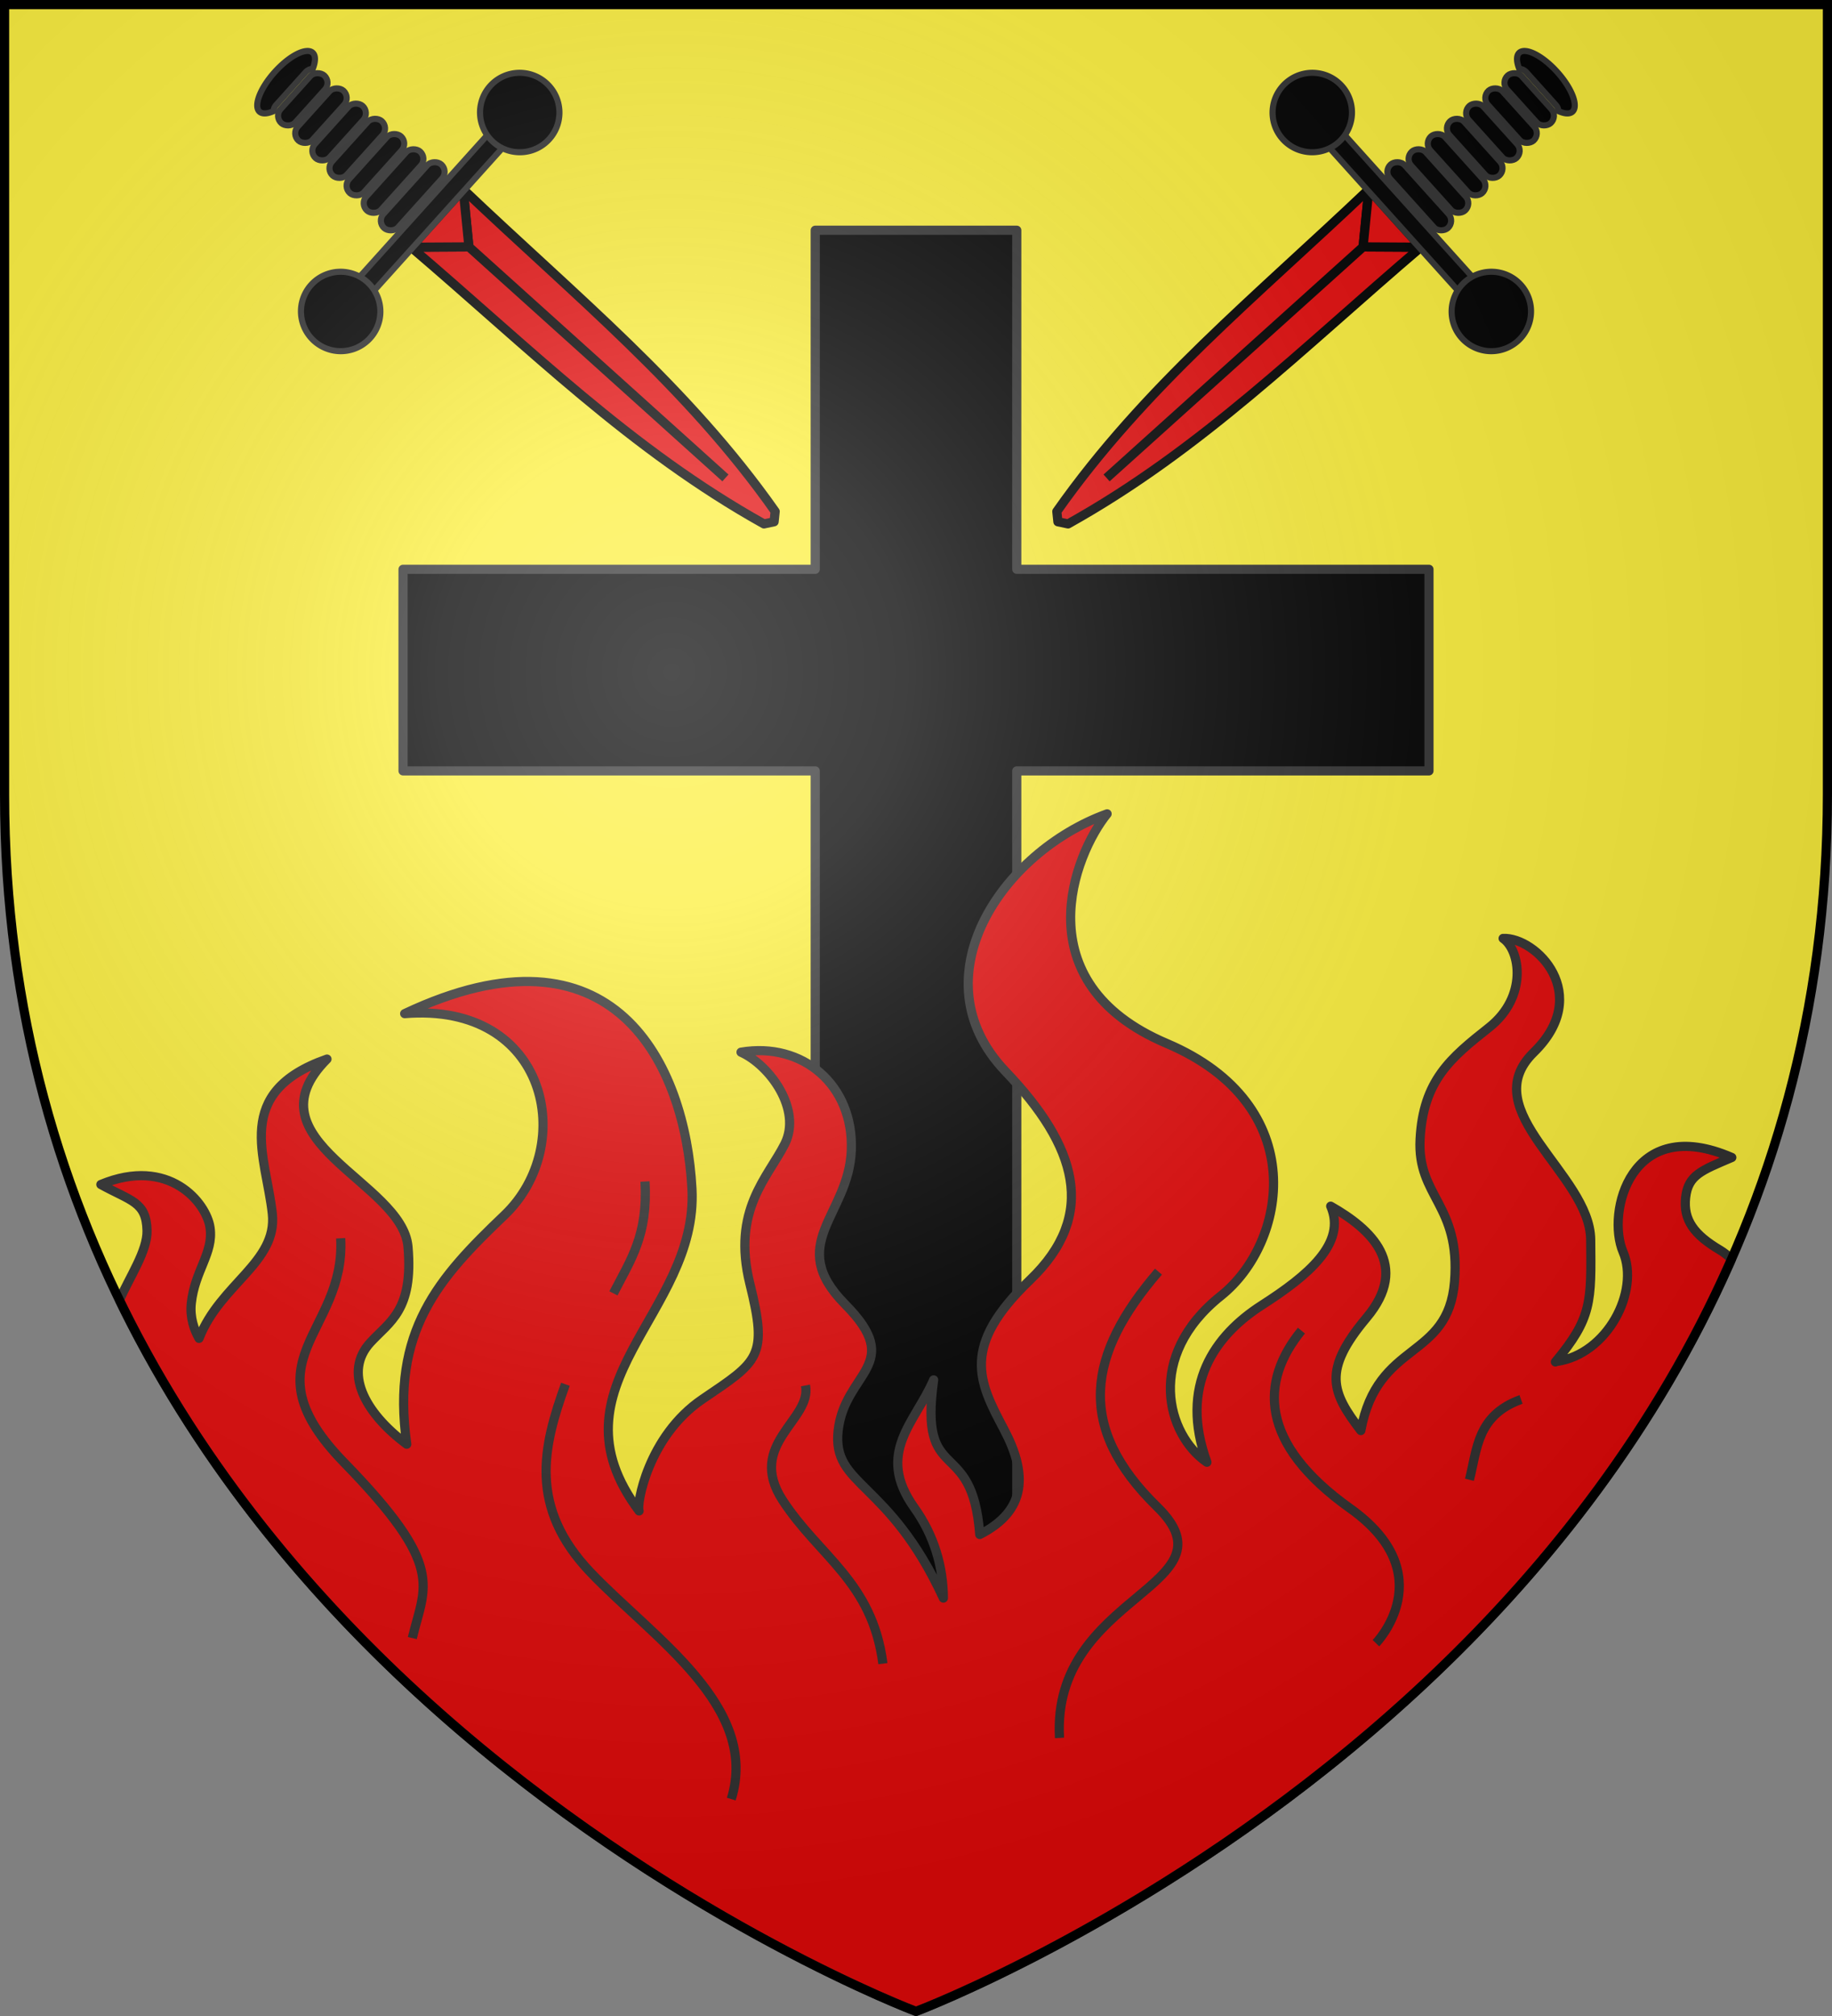
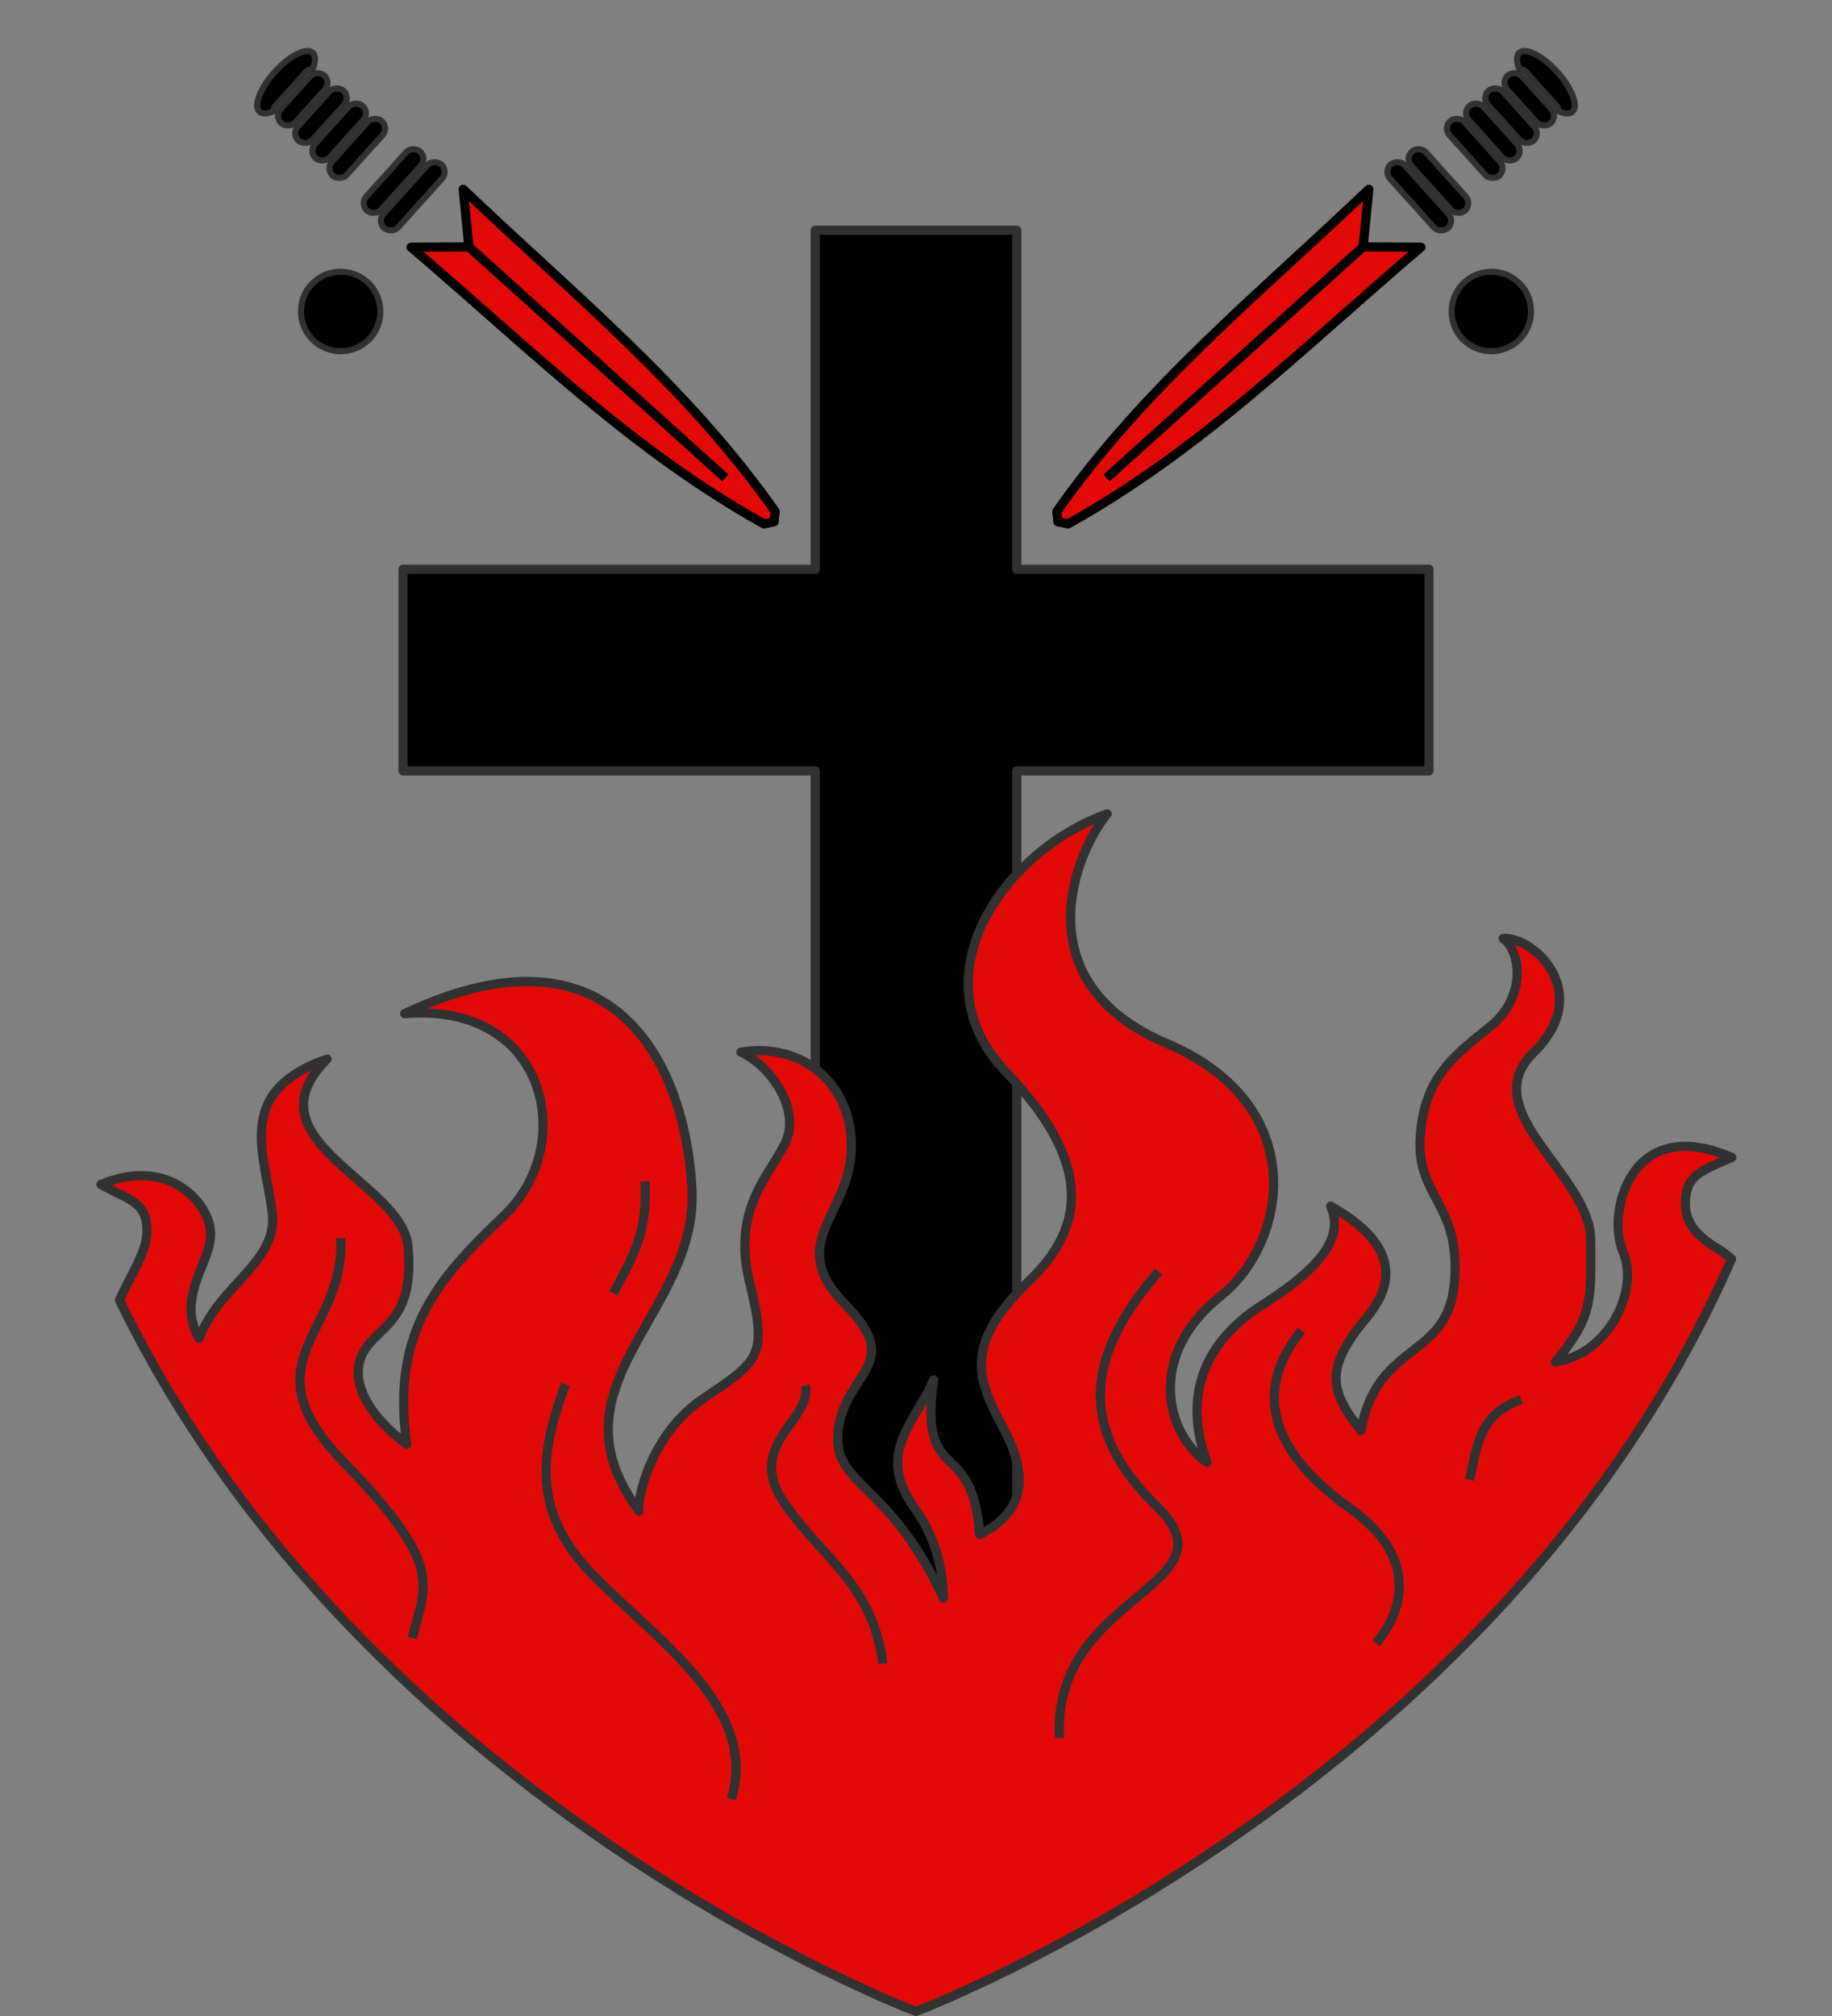
<svg xmlns="http://www.w3.org/2000/svg" xmlns:xlink="http://www.w3.org/1999/xlink" width="600" height="660" version="1.0">
  <rect width="100%" height="100%" fill="#808080" stroke="none" />
  <defs>
    <radialGradient id="c" cx="-80" cy="-80" r="405" gradientUnits="userSpaceOnUse">
      <stop offset="0" style="stop-color:#fff;stop-opacity:.31" />
      <stop offset=".19" style="stop-color:#fff;stop-opacity:.25" />
      <stop offset=".6" style="stop-color:#6b6b6b;stop-opacity:.125" />
      <stop offset="1" style="stop-color:#000;stop-opacity:.125" />
    </radialGradient>
-     <path id="a" d="M-298.5-298.5h597V-40C298.5 246.31 0 358.5 0 358.5S-298.5 246.31-298.5-40z" />
  </defs>
  <use xlink:href="#a" width="600" height="660" style="fill:#fcef3c" transform="translate(300 300)" />
  <g transform="translate(300 300)">
    <path d="M-33-224.625v111h-135v66h135v329h66v-329h135v-66H33v-111z" style="fill:#000;fill-opacity:1;fill-rule:nonzero;stroke:#313131;stroke-width:3;stroke-linecap:butt;stroke-linejoin:round;stroke-miterlimit:4;stroke-dashoffset:0;stroke-opacity:1" />
    <path d="M62.594-33.562C28.059-21.053.146 20.224 29.313 50.75c23.289 24.375 30.366 46.892 8.03 68.281-22.619 21.662-16.902 33.156-8.593 48.781 7.722 14.523 7.716 26.668-7.875 34.563-2.42-32.895-20.016-15.38-15.094-50.625-5.99 13.96-19.17 23.862-6.312 41.875 6.579 9.216 9.432 19.434 9.5 29.563-18.006-38.903-36.486-36.496-34.469-54.813 2.13-19.346 22.062-21.38 2.281-41.375-19.645-19.858 1.21-29.003 2.032-50.406.821-21.403-15.946-35.566-36.125-32.125C-47.832 48.73-37.336 63.3-42.97 74.5c-5.523 10.981-17.429 21.646-11.437 45.781 5.976 24.073 2.868 25.29-15.532 37.781-17.948 12.185-21.691 34.753-20.75 36.594-30.976-41.344 19.464-64.368 17.313-105.437-2.138-40.825-25.552-89.751-94.094-57.375 47.047-3.864 56.579 43.197 32.688 65.969-21.503 20.494-37.273 37.913-32 75-14.203-10.597-20.637-23.805-11.938-33.282 6.371-6.94 14.142-10.515 12.344-31.375-1.832-21.263-53.227-34.677-26.531-61.437-31.087 10.882-19.918 31.801-17.906 50.625 1.702 15.937-17.05 22.975-24 40.812-1.69-3.002-3.017-6.937-2.532-11.5 1.136-10.667 7.29-16.334 6.156-24.656-1.127-8.286-13.555-23.486-35.78-14.219 9.919 5.48 14.911 5.631 15.124 15.125.148 6.603-5.7 15.108-9.031 22.75C-180.641 290.595 0 358.5 0 358.5s190.443-71.59 267.094-246.312c-1.24-1.176-2.508-2.183-3.781-2.938-8.463-5.017-12.058-9.807-11.25-17.187s5.205-8.881 15.125-13.126c-33.253-14.47-41.107 18.115-35.625 30.907 5.53 12.906-5.182 33.523-21.72 35.875l-.437.156c11.988-14.426 11.788-19.52 11.563-40.031-.236-21.513-38.27-42.144-18.656-61.313 19.455-19.015.756-37.782-10.032-37.312 5.615 3.86 8.157 19.101-4.625 29.187-12.63 9.967-21.563 17.367-22.562 36.563-.983 18.888 13.295 21.33 11.281 46.594-2.063 25.877-25.236 19.086-30.687 48.78-9.58-12.5-12.626-19.654 1.843-36.905 14.47-17.252 1.46-29.107-11.719-36.563 5.298 12.118-7.455 22.745-22.53 32.406-15.539 9.958-27.158 26.38-18 51.438-13.084-8.9-20.32-34.677 4.593-54.5 21.649-17.226 29.895-62.39-17.781-82.625-47.19-20.03-30.14-62.14-19.5-75.156z" style="opacity:1;fill:#e20909;fill-opacity:1;fill-rule:nonzero;stroke:#313131;stroke-width:3;stroke-linecap:butt;stroke-linejoin:round;stroke-miterlimit:4;stroke-dasharray:none;stroke-dashoffset:0;stroke-opacity:1" />
    <path d="M-60.497 288.989c9.355-30.353-25.607-52.779-46.025-74.157-20.42-21.379-15.705-41.193-8.295-61.644M79.405 116.31c-23.335 27.1-27.15 50.928-.406 77.012 26.743 26.084-34.735 28.51-31.998 75.644M-188.421 105.386c1.726 31.353-31.662 39.795 1.229 73.546 33.365 34.238 26.29 40.2 22.227 57.341M-10.84 244.646c-3.483-26.867-20.912-35.107-32.86-53.513s9.69-26.287 7.51-37.553M126.228 135.62c-13.586 16.66-13.94 36.916 15.96 58.207 30.351 21.612 8.45 44.125 8.45 44.125M-88.764 86.8c1.025 17.59-4.611 25.486-10.327 36.615M198.152 158.152c-14.469 5.228-14.328 16.3-16.9 26.287" style="opacity:1;fill:none;fill-opacity:1;fill-rule:nonzero;stroke:#313131;stroke-width:3;stroke-linecap:butt;stroke-linejoin:round;stroke-miterlimit:4;stroke-dasharray:none;stroke-dashoffset:0;stroke-opacity:1" />
    <g id="b">
      <path d="M198.375-697.187c1.4 51.048-1.116 97.869 10 146.5l2.75 2 2.75-2c11.116-48.631 8.6-95.452 10-146.5l-12.75 14z" style="fill:#e20909;fill-opacity:1;fill-rule:nonzero;stroke:#000;stroke-width:3;stroke-linecap:butt;stroke-linejoin:round;stroke-miterlimit:4;stroke-dashoffset:0;stroke-opacity:1" transform="rotate(-48 553.438 -49.647)" />
-       <path d="m198.375-697.187 12.75 14 12.75-14z" style="opacity:1;fill:#e20909;fill-opacity:1;fill-rule:nonzero;stroke:#000;stroke-width:3;stroke-linecap:butt;stroke-linejoin:round;stroke-miterlimit:4;stroke-dasharray:none;stroke-dashoffset:0;stroke-opacity:1" transform="rotate(-48 553.438 -49.647)" />
      <path d="M211.125-683.187v113.048" style="opacity:1;fill:none;fill-opacity:1;fill-rule:nonzero;stroke:#000;stroke-width:3;stroke-linecap:butt;stroke-linejoin:round;stroke-miterlimit:4;stroke-dasharray:none;stroke-dashoffset:0;stroke-opacity:1" transform="rotate(-48 553.438 -49.647)" />
      <g transform="rotate(-48 740.344 -536.552)">
        <path d="M-88.875-1068.75c-7.176 0-13 2.24-13 5 0 1.258 1.222 2.402 3.219 3.281a3.23 3.23 0 0 1 2.031-.718h14.5a3.23 3.23 0 0 1 2.344 1c2.404-.908 3.906-2.166 3.906-3.563 0-2.76-5.824-5-13-5z" style="opacity:1;fill:#000;fill-opacity:1;fill-rule:nonzero;stroke:#313131;stroke-width:2;stroke-linecap:butt;stroke-linejoin:round;stroke-miterlimit:4;stroke-dasharray:none;stroke-dashoffset:0;stroke-opacity:1" />
        <rect width="23" height="6.5" x="-100.875" y="-1043.193" ry="3.25" style="opacity:1;fill:#000;fill-opacity:1;fill-rule:nonzero;stroke:#313131;stroke-width:2;stroke-linecap:butt;stroke-linejoin:round;stroke-miterlimit:4;stroke-dasharray:none;stroke-dashoffset:0;stroke-opacity:1" />
        <rect width="24" height="6.5" x="-101.375" y="-1035.193" ry="3.25" style="opacity:1;fill:#000;fill-opacity:1;fill-rule:nonzero;stroke:#313131;stroke-width:2;stroke-linecap:butt;stroke-linejoin:round;stroke-miterlimit:4;stroke-dasharray:none;stroke-dashoffset:0;stroke-opacity:1" />
-         <rect width="25" height="6.5" x="-101.875" y="-1027.193" ry="3.25" style="opacity:1;fill:#000;fill-opacity:1;fill-rule:nonzero;stroke:#313131;stroke-width:2;stroke-linecap:butt;stroke-linejoin:round;stroke-miterlimit:4;stroke-dasharray:none;stroke-dashoffset:0;stroke-opacity:1" />
        <rect width="26" height="6.5" x="-102.375" y="-1019.193" ry="3.25" style="opacity:1;fill:#000;fill-opacity:1;fill-rule:nonzero;stroke:#313131;stroke-width:2;stroke-linecap:butt;stroke-linejoin:round;stroke-miterlimit:4;stroke-dasharray:none;stroke-dashoffset:0;stroke-opacity:1" />
        <rect width="28" height="6.5" x="-102.875" y="-1011.193" ry="3.25" style="opacity:1;fill:#000;fill-opacity:1;fill-rule:nonzero;stroke:#313131;stroke-width:2;stroke-linecap:butt;stroke-linejoin:round;stroke-miterlimit:4;stroke-dasharray:none;stroke-dashoffset:0;stroke-opacity:1" />
        <rect width="22" height="6.5" x="-100.375" y="-1051.193" ry="3.25" style="opacity:1;fill:#000;fill-opacity:1;fill-rule:nonzero;stroke:#313131;stroke-width:2;stroke-linecap:butt;stroke-linejoin:round;stroke-miterlimit:4;stroke-dasharray:none;stroke-dashoffset:0;stroke-opacity:1" />
        <rect width="21" height="6.5" x="-99.875" y="-1059.193" ry="3.25" style="opacity:1;fill:#000;fill-opacity:1;fill-rule:nonzero;stroke:#313131;stroke-width:2;stroke-linecap:butt;stroke-linejoin:round;stroke-miterlimit:4;stroke-dasharray:none;stroke-dashoffset:0;stroke-opacity:1" />
-         <path d="M-121.625-1003.193h65.5v6.5h-65.5z" style="fill:#000;fill-opacity:1;fill-rule:nonzero;stroke:#313131;stroke-width:2;stroke-linecap:butt;stroke-linejoin:round;stroke-miterlimit:4;stroke-dashoffset:0;stroke-opacity:1" />
        <path d="M179.793-700.947a13.3 12.98 0 1 1-26.6 0 13.3 12.98 0 1 1 26.6 0z" style="opacity:1;fill:#000;fill-opacity:1;fill-rule:nonzero;stroke:#313131;stroke-width:2.021;stroke-linecap:butt;stroke-linejoin:round;stroke-miterlimit:4;stroke-dasharray:none;stroke-dashoffset:0;stroke-opacity:1" transform="matrix(.977 0 0 1.002 -295.36 -297.9)" />
-         <path d="M179.793-700.947a13.3 12.98 0 1 1-26.6 0 13.3 12.98 0 1 1 26.6 0z" style="opacity:1;fill:#000;fill-opacity:1;fill-rule:nonzero;stroke:#313131;stroke-width:2.021;stroke-linecap:butt;stroke-linejoin:round;stroke-miterlimit:4;stroke-dasharray:none;stroke-dashoffset:0;stroke-opacity:1" transform="matrix(-.977 0 0 1.002 117.61 -297.9)" />
      </g>
    </g>
    <use xlink:href="#b" width="600" height="660" transform="matrix(-1 0 0 1 0 0)" />
  </g>
  <use xlink:href="#a" width="600" height="660" style="fill:url(#c)" transform="translate(300 300)" />
  <use xlink:href="#a" width="600" height="660" style="fill:none;stroke:#000;stroke-width:3" transform="translate(300 300)" />
</svg>